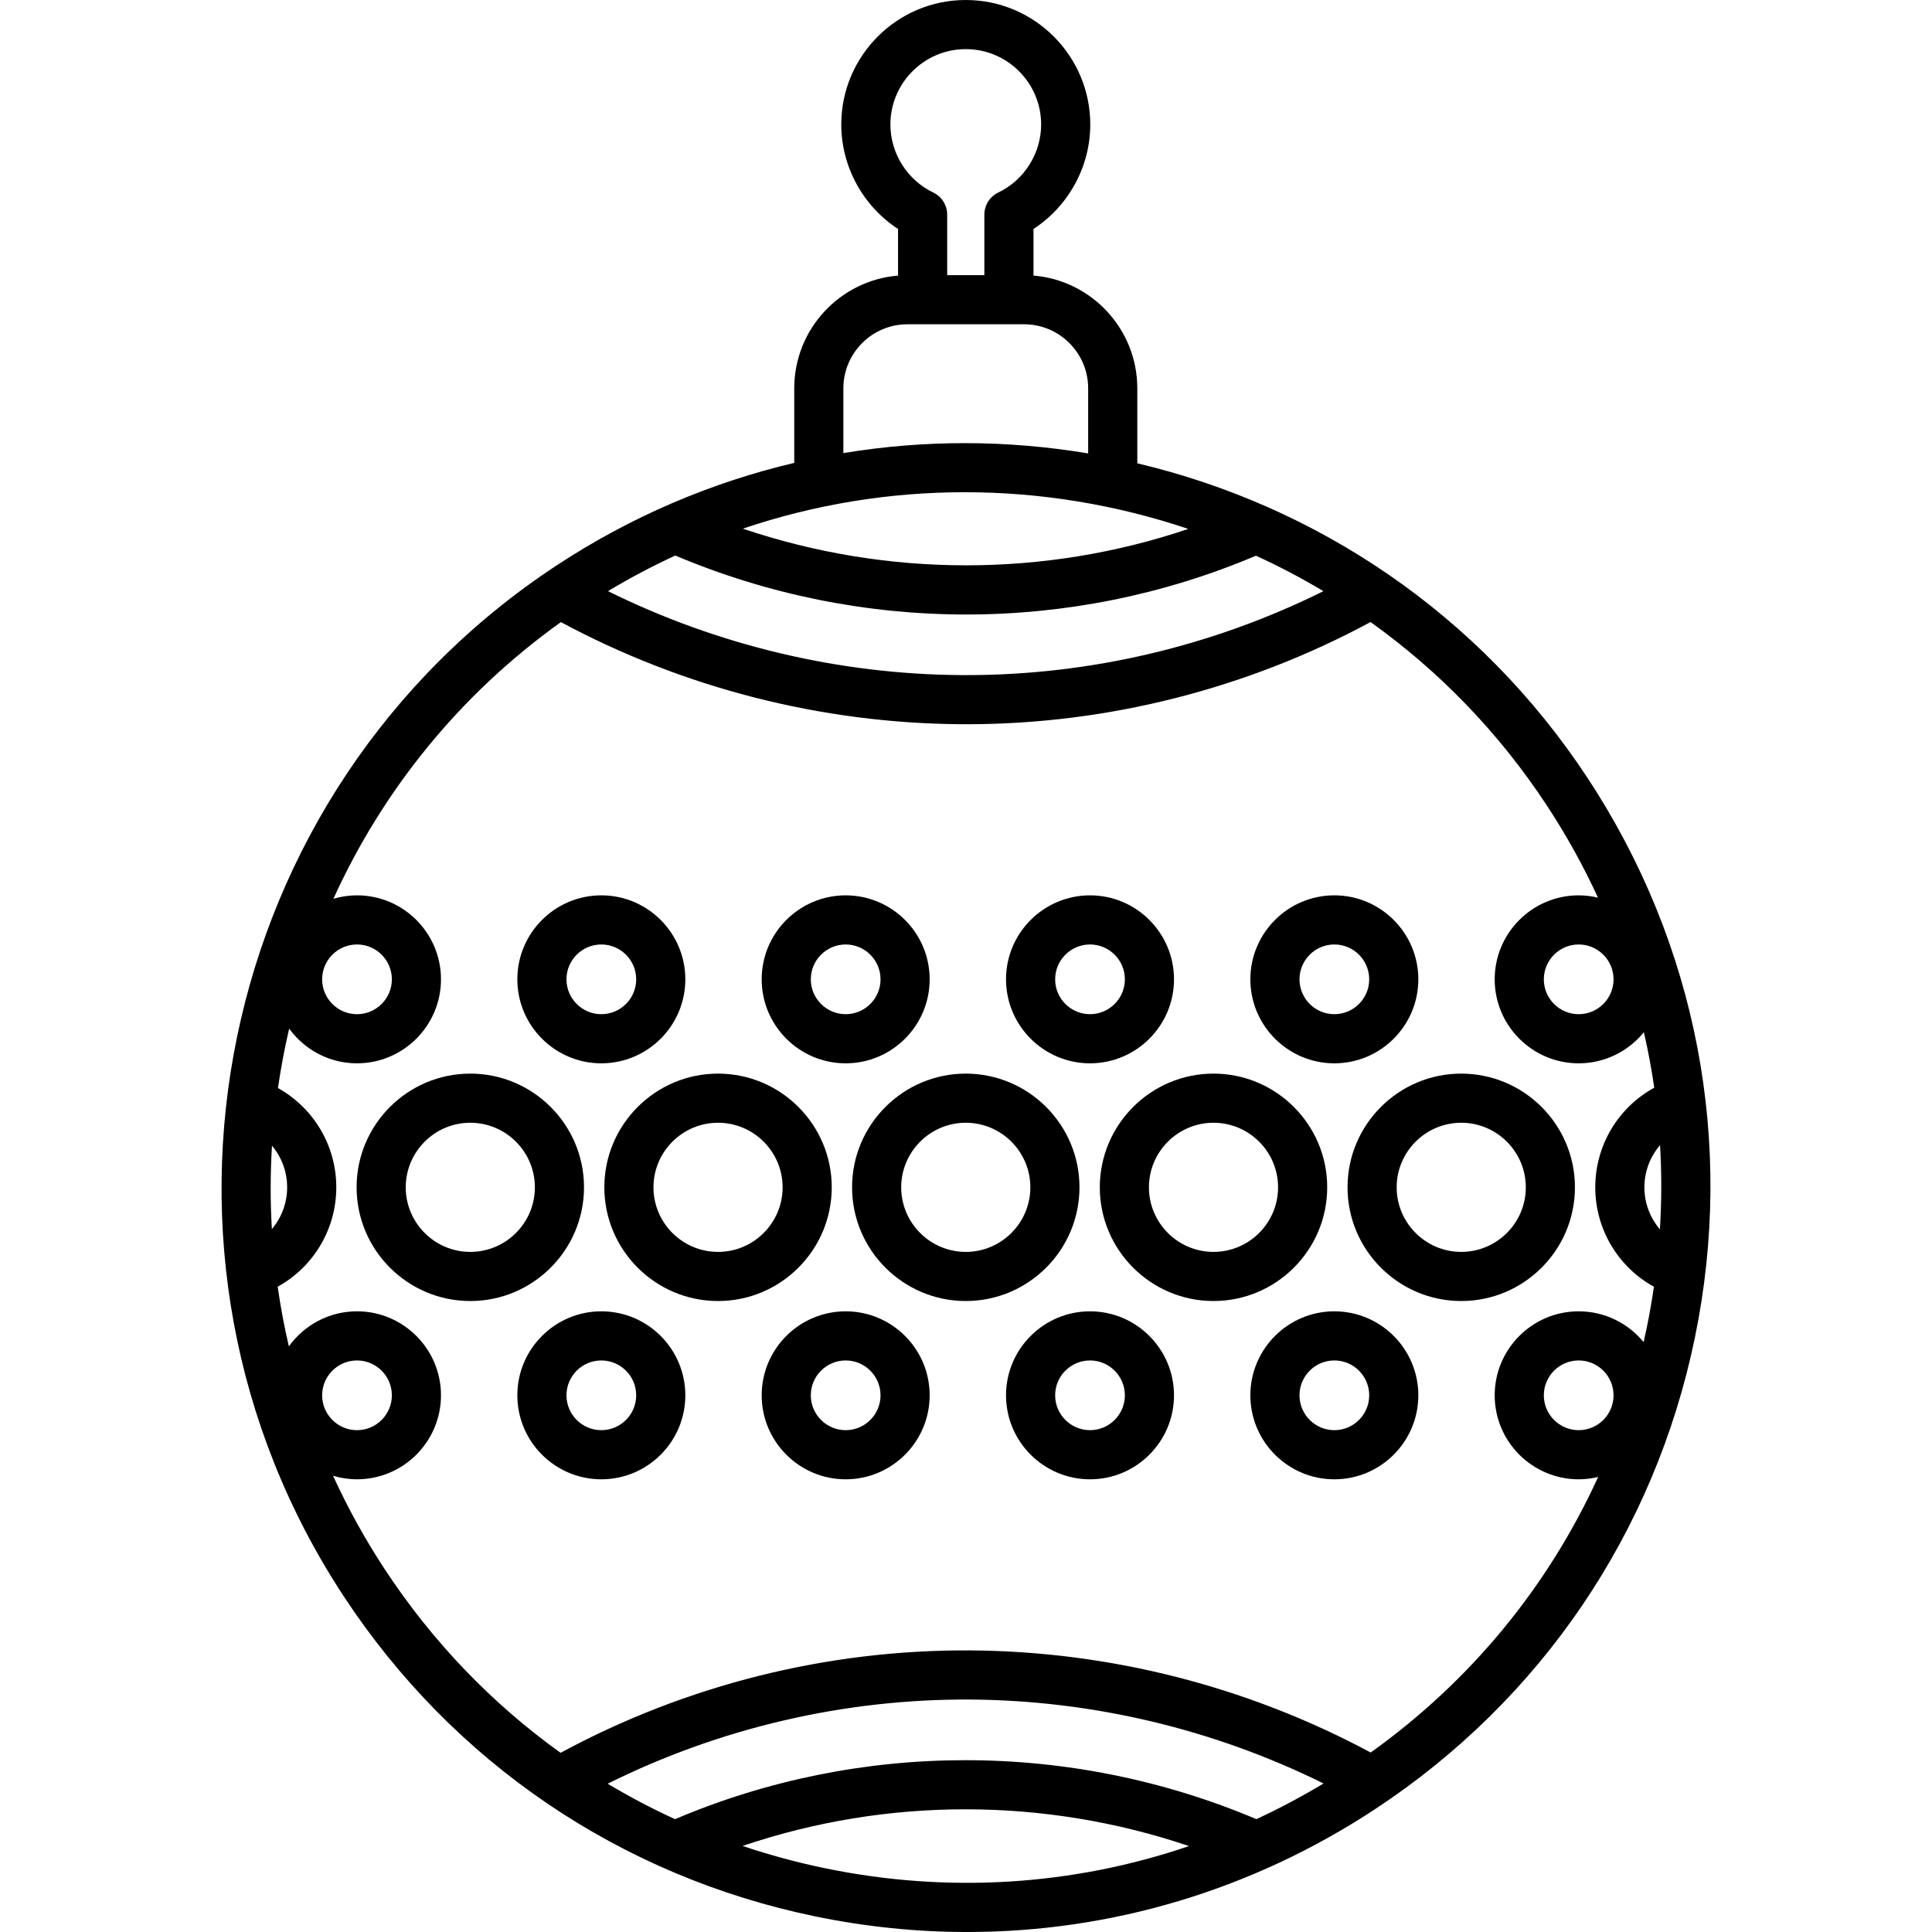
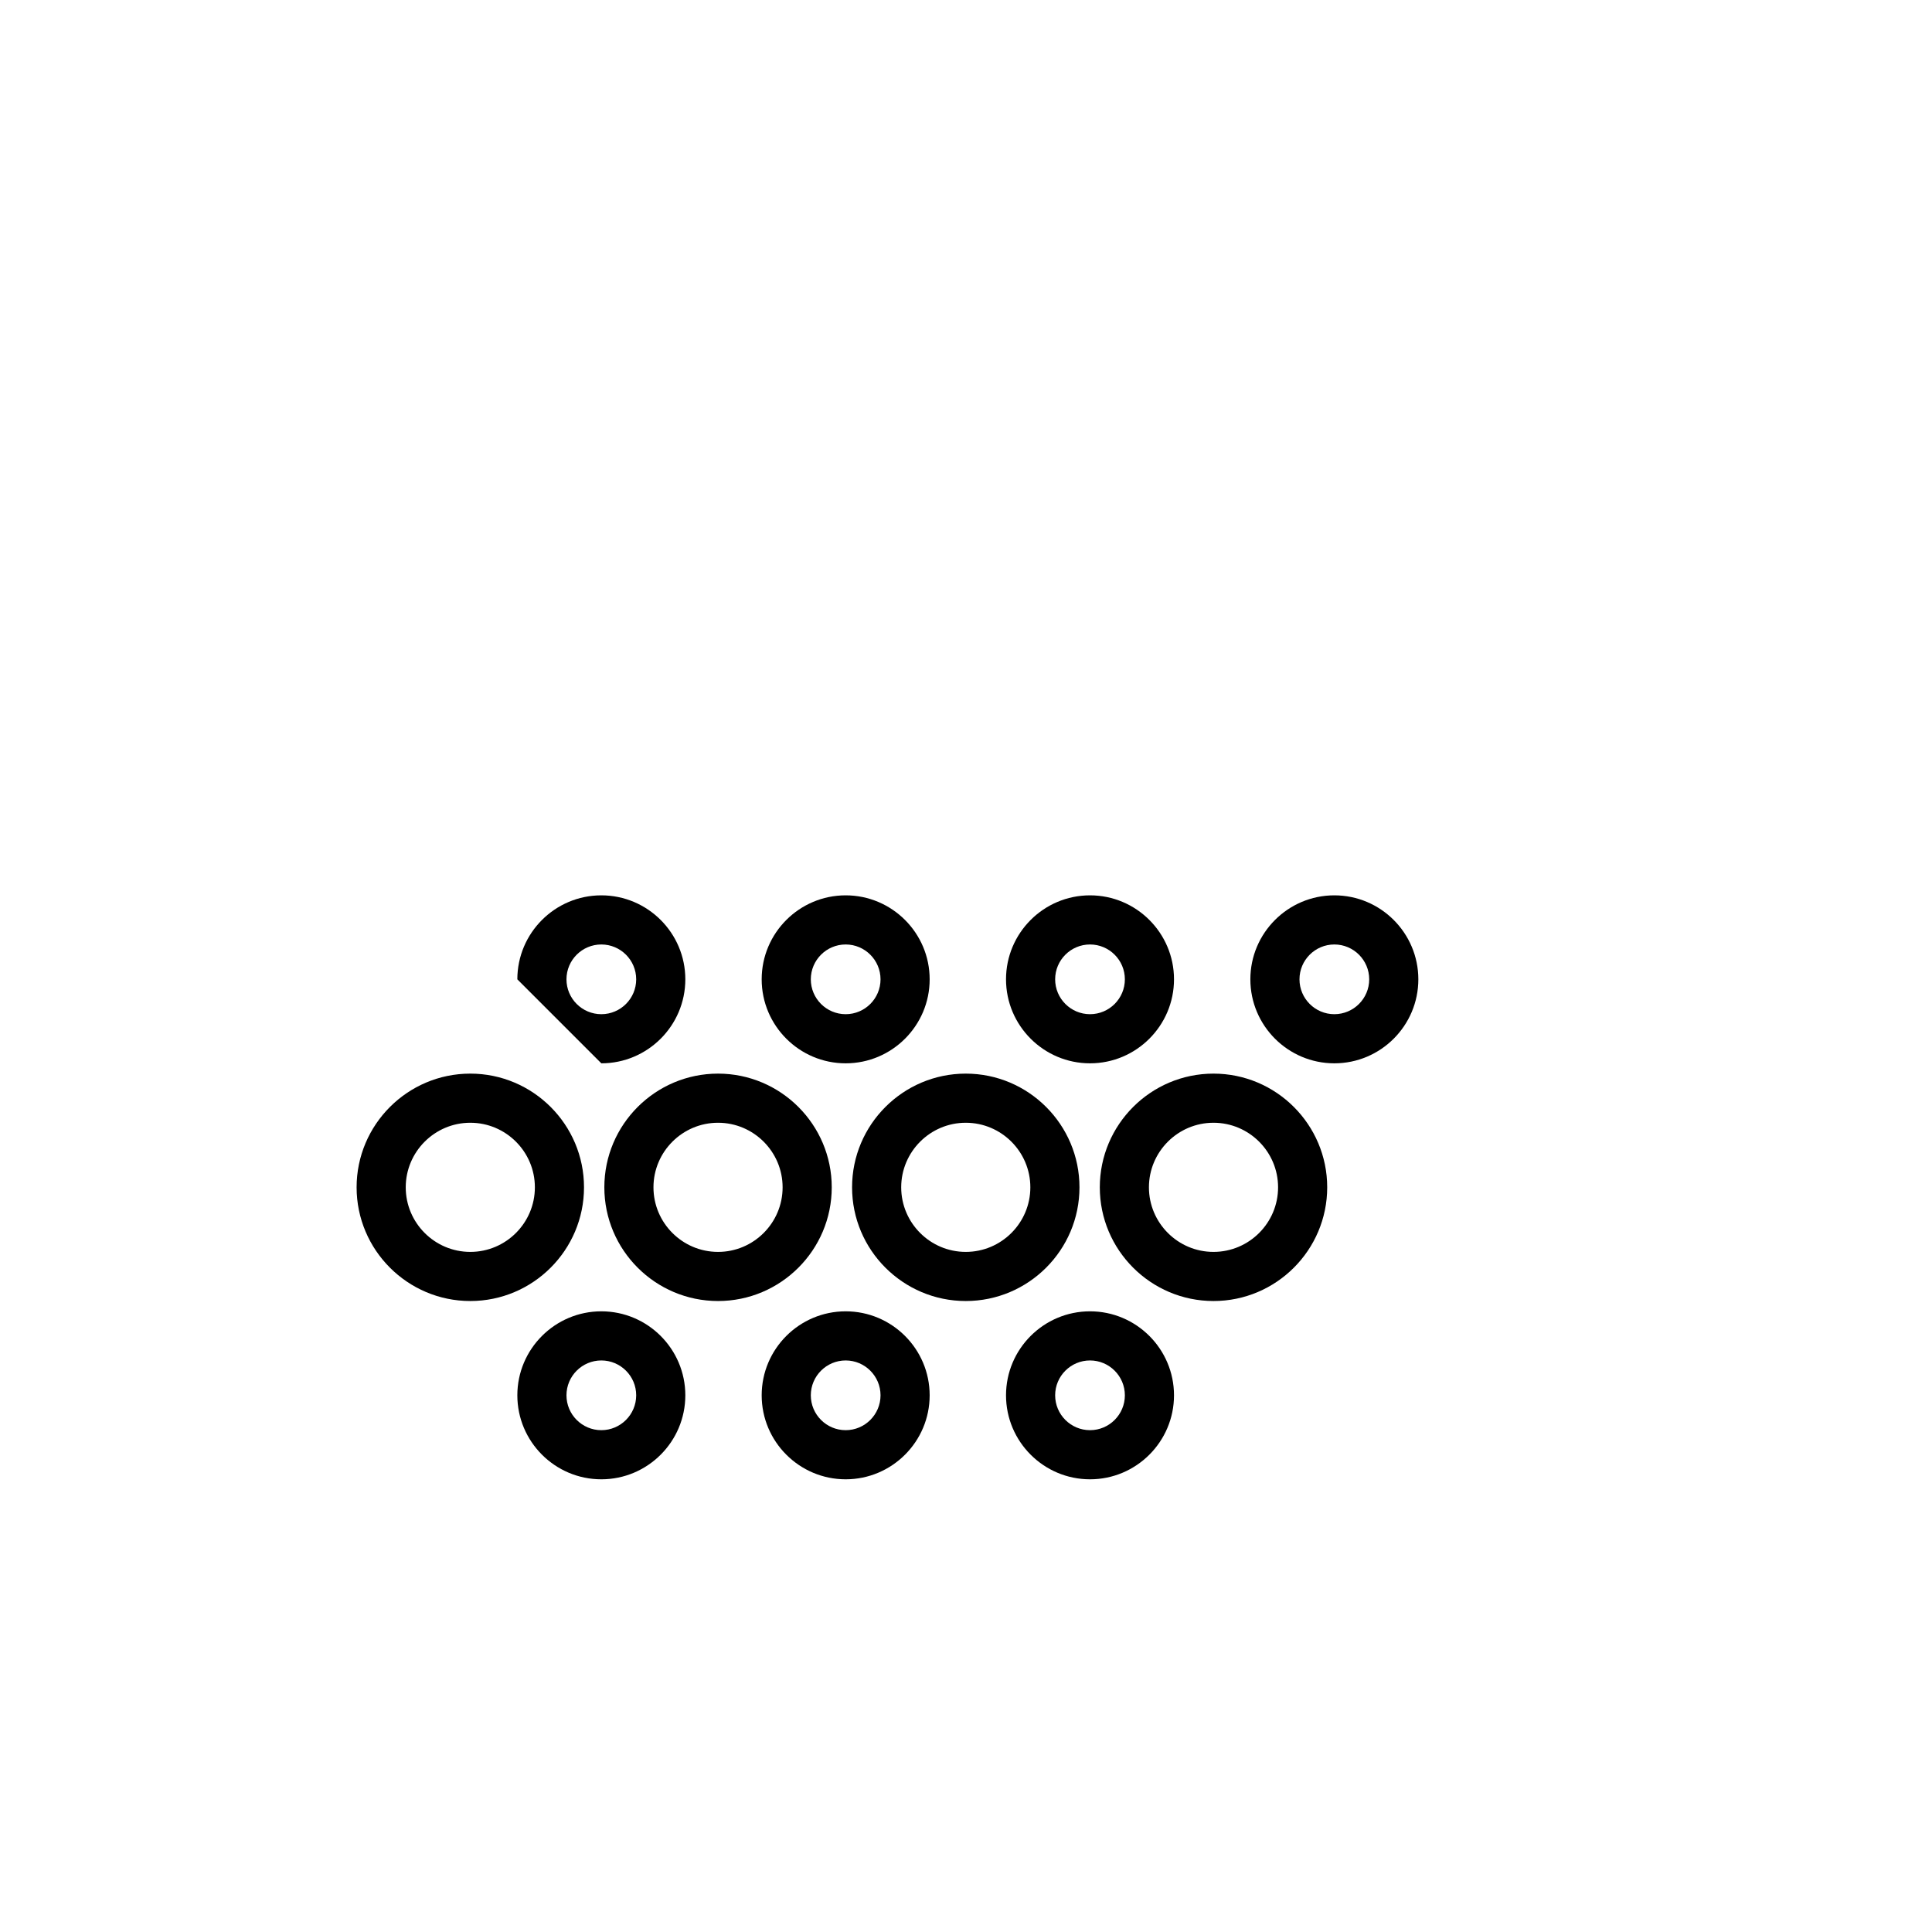
<svg xmlns="http://www.w3.org/2000/svg" fill="#000000" height="800px" width="800px" version="1.1" id="Capa_1" viewBox="0 0 471.881 471.881" xml:space="preserve">
  <g>
-     <path d="M387.768,190.037c-26.508-40.278-66.402-66.564-109.988-76.877V94.854c0-14.473-11.18-26.376-25.355-27.548V55.924   c8.531-5.557,13.869-15.196,13.869-25.516C266.293,13.641,252.652,0,235.884,0s-30.408,13.641-30.408,30.409   c0,10.319,5.338,19.958,13.869,25.516v11.383c-14.176,1.171-25.355,13.075-25.355,27.548v18.201   c-20.143,4.748-39.8,13.037-58.065,25.059c-83.748,55.118-107.04,168.094-51.922,251.843c26.7,40.57,67.601,68.313,115.168,78.12   c12.351,2.546,24.761,3.804,37.086,3.804c35.144,0,69.553-10.233,99.589-30.001c40.569-26.701,68.313-67.602,78.12-115.168   C423.772,279.146,414.468,230.606,387.768,190.037z M405.424,300.259c-2.388-2.789-3.788-6.394-3.788-10.258   c0-3.888,1.415-7.512,3.825-10.308C405.864,286.514,405.854,293.379,405.424,300.259z M394.101,239.197   c0,4.695-3.819,8.514-8.515,8.514s-8.515-3.819-8.515-8.514s3.819-8.514,8.515-8.514S394.101,234.502,394.101,239.197z    M235.992,150.09c24.133,0,48.23-4.797,70.766-14.362c5.63,2.575,11.13,5.465,16.477,8.661   c-27.042,13.434-56.941,20.503-87.175,20.503c-0.432,0-0.866-0.001-1.299-0.004c-29.922-0.2-59.529-7.277-86.262-20.505   c5.373-3.228,10.86-6.126,16.438-8.695C187.63,145.28,211.823,150.09,235.992,150.09z M181.43,129.123   c17.684-5.982,35.993-8.902,54.192-8.902c18.58,0,37.041,3.052,54.607,8.967C255.078,141.065,216.741,141.042,181.43,129.123z    M217.476,30.409c0-10.15,8.258-18.409,18.408-18.409s18.409,8.258,18.409,18.409c0,7.043-4.107,13.563-10.463,16.61   c-2.082,0.998-3.406,3.102-3.406,5.41v14.775h-9.079V52.429c0-2.309-1.324-4.412-3.406-5.41   C221.583,43.971,217.476,37.452,217.476,30.409z M205.989,94.854c0-8.63,7.021-15.65,15.65-15.65h28.489   c8.63,0,15.65,7.021,15.65,15.65v15.89c-19.659-3.286-39.871-3.373-59.79-0.082V94.854z M87.194,230.683   c4.695,0,8.515,3.819,8.515,8.514s-3.819,8.514-8.515,8.514c-4.694,0-8.514-3.819-8.514-8.514S82.499,230.683,87.194,230.683z    M66.43,279.826c2.34,2.778,3.706,6.352,3.706,10.175c0,3.837-1.378,7.42-3.734,10.2C66.004,293.4,66.015,286.595,66.43,279.826z    M78.68,340.797c0-4.695,3.819-8.514,8.514-8.514c4.695,0,8.515,3.819,8.515,8.514s-3.819,8.515-8.515,8.515   C82.499,349.312,78.68,345.492,78.68,340.797z M148.425,435.662c27.459-13.659,57.887-20.736,88.582-20.557   c29.922,0.2,59.529,7.276,86.261,20.502c-5.344,3.214-10.819,6.123-16.408,8.708c-45.405-19.2-96.84-19.197-141.985,0.008   C159.221,441.735,153.732,438.843,148.425,435.662z M201.593,456.325c-6.9-1.422-13.649-3.25-20.222-5.463   c35.22-11.941,73.654-11.931,109.041,0.032C262.113,460.538,231.646,462.52,201.593,456.325z M334.778,428.046   c-29.941-16.086-63.625-24.714-97.691-24.941c-34.959-0.23-69.461,8.42-100.169,25.009c-16.711-11.983-31.248-27.062-42.892-44.754   c-4.879-7.414-9.097-15.073-12.675-22.908c1.854,0.552,3.812,0.859,5.843,0.859c11.312,0,20.515-9.203,20.515-20.515   c0-11.312-9.203-20.514-20.515-20.514c-6.851,0-12.912,3.388-16.64,8.563c-1.13-4.832-2.032-9.695-2.729-14.572   c8.72-4.817,14.311-14.026,14.311-24.273c0-10.223-5.566-19.418-14.248-24.247c0.706-4.874,1.615-9.716,2.738-14.509   c3.734,5.12,9.76,8.467,16.567,8.467c11.312,0,20.515-9.203,20.515-20.514s-9.203-20.514-20.515-20.514   c-2.001,0-3.93,0.301-5.76,0.838c11.927-26.25,30.648-49.745,55.562-67.573c29.941,16.085,63.622,24.712,97.685,24.94   c0.461,0.003,0.918,0.005,1.379,0.005c34.404,0,68.407-8.624,98.692-24.959c16.517,11.799,31.182,26.755,42.993,44.701   c4.793,7.284,8.98,14.845,12.562,22.619c-1.518-0.36-3.094-0.57-4.72-0.57c-11.312,0-20.515,9.203-20.515,20.514   s9.203,20.514,20.515,20.514c6.422,0,12.159-2.971,15.923-7.605c1.028,4.483,1.878,9.004,2.534,13.557   c-8.775,4.803-14.407,14.048-14.407,24.338c0,10.249,5.598,19.466,14.324,24.282c-0.487,3.338-1.061,6.675-1.748,10.006   c-0.242,1.175-0.503,2.344-0.769,3.511c-3.765-4.586-9.475-7.517-15.857-7.517c-11.312,0-20.515,9.203-20.515,20.514   c0,11.312,9.203,20.515,20.515,20.515c1.638,0,3.224-0.214,4.752-0.578C378.143,387.497,359.155,410.618,334.778,428.046z    M385.586,349.312c-4.695,0-8.515-3.82-8.515-8.515s3.819-8.514,8.515-8.514s8.515,3.819,8.515,8.514   S390.281,349.312,385.586,349.312z" />
    <path d="M263.656,289.997c0-15.313-12.458-27.771-27.771-27.771s-27.771,12.458-27.771,27.771s12.458,27.771,27.771,27.771   S263.656,305.311,263.656,289.997z M235.885,305.769c-8.696,0-15.771-7.075-15.771-15.771s7.075-15.771,15.771-15.771   s15.771,7.075,15.771,15.771S244.581,305.769,235.885,305.769z" />
    <path d="M203.149,289.997c0-15.313-12.458-27.771-27.771-27.771s-27.771,12.458-27.771,27.771s12.458,27.771,27.771,27.771   S203.149,305.311,203.149,289.997z M175.377,305.769c-8.696,0-15.771-7.075-15.771-15.771s7.075-15.771,15.771-15.771   s15.771,7.075,15.771,15.771S184.073,305.769,175.377,305.769z" />
    <path d="M142.641,289.997c0-15.313-12.458-27.771-27.771-27.771c-15.313,0-27.771,12.458-27.771,27.771   s12.458,27.771,27.771,27.771C130.183,317.769,142.641,305.311,142.641,289.997z M114.87,305.769   c-8.696,0-15.771-7.075-15.771-15.771s7.075-15.771,15.771-15.771s15.771,7.075,15.771,15.771S123.567,305.769,114.87,305.769z" />
    <path d="M324.163,289.997c0-15.313-12.458-27.771-27.771-27.771s-27.771,12.458-27.771,27.771s12.458,27.771,27.771,27.771   S324.163,305.311,324.163,289.997z M296.392,305.769c-8.696,0-15.771-7.075-15.771-15.771s7.075-15.771,15.771-15.771   s15.771,7.075,15.771,15.771S305.088,305.769,296.392,305.769z" />
-     <path d="M384.671,289.997c0-15.313-12.458-27.771-27.771-27.771s-27.771,12.458-27.771,27.771s12.458,27.771,27.771,27.771   S384.671,305.311,384.671,289.997z M356.9,305.769c-8.696,0-15.771-7.075-15.771-15.771s7.075-15.771,15.771-15.771   s15.771,7.075,15.771,15.771S365.596,305.769,356.9,305.769z" />
    <path d="M206.551,259.711c11.312,0,20.514-9.203,20.514-20.514s-9.202-20.514-20.514-20.514s-20.515,9.203-20.515,20.514   S195.239,259.711,206.551,259.711z M206.551,230.683c4.694,0,8.514,3.819,8.514,8.514s-3.819,8.514-8.514,8.514   c-4.695,0-8.515-3.819-8.515-8.514S201.856,230.683,206.551,230.683z" />
-     <path d="M146.872,259.711c11.312,0,20.515-9.203,20.515-20.514s-9.203-20.514-20.515-20.514s-20.515,9.203-20.515,20.514   S135.561,259.711,146.872,259.711z M146.872,230.683c4.695,0,8.515,3.819,8.515,8.514s-3.819,8.514-8.515,8.514   s-8.515-3.819-8.515-8.514S142.177,230.683,146.872,230.683z" />
+     <path d="M146.872,259.711c11.312,0,20.515-9.203,20.515-20.514s-9.203-20.514-20.515-20.514s-20.515,9.203-20.515,20.514   z M146.872,230.683c4.695,0,8.515,3.819,8.515,8.514s-3.819,8.514-8.515,8.514   s-8.515-3.819-8.515-8.514S142.177,230.683,146.872,230.683z" />
    <path d="M266.23,259.711c11.312,0,20.514-9.203,20.514-20.514s-9.202-20.514-20.514-20.514c-11.312,0-20.515,9.203-20.515,20.514   S254.918,259.711,266.23,259.711z M266.23,230.683c4.694,0,8.514,3.819,8.514,8.514s-3.819,8.514-8.514,8.514   c-4.695,0-8.515-3.819-8.515-8.514S261.534,230.683,266.23,230.683z" />
    <path d="M325.907,259.711c11.312,0,20.515-9.203,20.515-20.514s-9.203-20.514-20.515-20.514s-20.514,9.203-20.514,20.514   S314.596,259.711,325.907,259.711z M325.907,230.683c4.695,0,8.515,3.819,8.515,8.514s-3.819,8.514-8.515,8.514   c-4.694,0-8.514-3.819-8.514-8.514S321.213,230.683,325.907,230.683z" />
    <path d="M206.551,320.283c-11.312,0-20.515,9.203-20.515,20.514c0,11.312,9.203,20.515,20.515,20.515s20.514-9.203,20.514-20.515   C227.065,329.485,217.863,320.283,206.551,320.283z M206.551,349.312c-4.695,0-8.515-3.82-8.515-8.515s3.819-8.514,8.515-8.514   c4.694,0,8.514,3.819,8.514,8.514S211.245,349.312,206.551,349.312z" />
    <path d="M146.872,320.283c-11.312,0-20.515,9.203-20.515,20.514c0,11.312,9.203,20.515,20.515,20.515s20.515-9.203,20.515-20.515   C167.387,329.485,158.184,320.283,146.872,320.283z M146.872,349.312c-4.695,0-8.515-3.82-8.515-8.515s3.819-8.514,8.515-8.514   s8.515,3.819,8.515,8.514S151.568,349.312,146.872,349.312z" />
    <path d="M266.23,320.283c-11.312,0-20.515,9.203-20.515,20.514c0,11.312,9.203,20.515,20.515,20.515   c11.312,0,20.514-9.203,20.514-20.515C286.743,329.485,277.541,320.283,266.23,320.283z M266.23,349.312   c-4.695,0-8.515-3.82-8.515-8.515s3.819-8.514,8.515-8.514c4.694,0,8.514,3.819,8.514,8.514S270.924,349.312,266.23,349.312z" />
-     <path d="M325.907,320.283c-11.312,0-20.514,9.203-20.514,20.514c0,11.312,9.202,20.515,20.514,20.515s20.515-9.203,20.515-20.515   C346.422,329.485,337.219,320.283,325.907,320.283z M325.907,349.312c-4.694,0-8.514-3.82-8.514-8.515s3.819-8.514,8.514-8.514   c4.695,0,8.515,3.819,8.515,8.514S330.603,349.312,325.907,349.312z" />
  </g>
</svg>